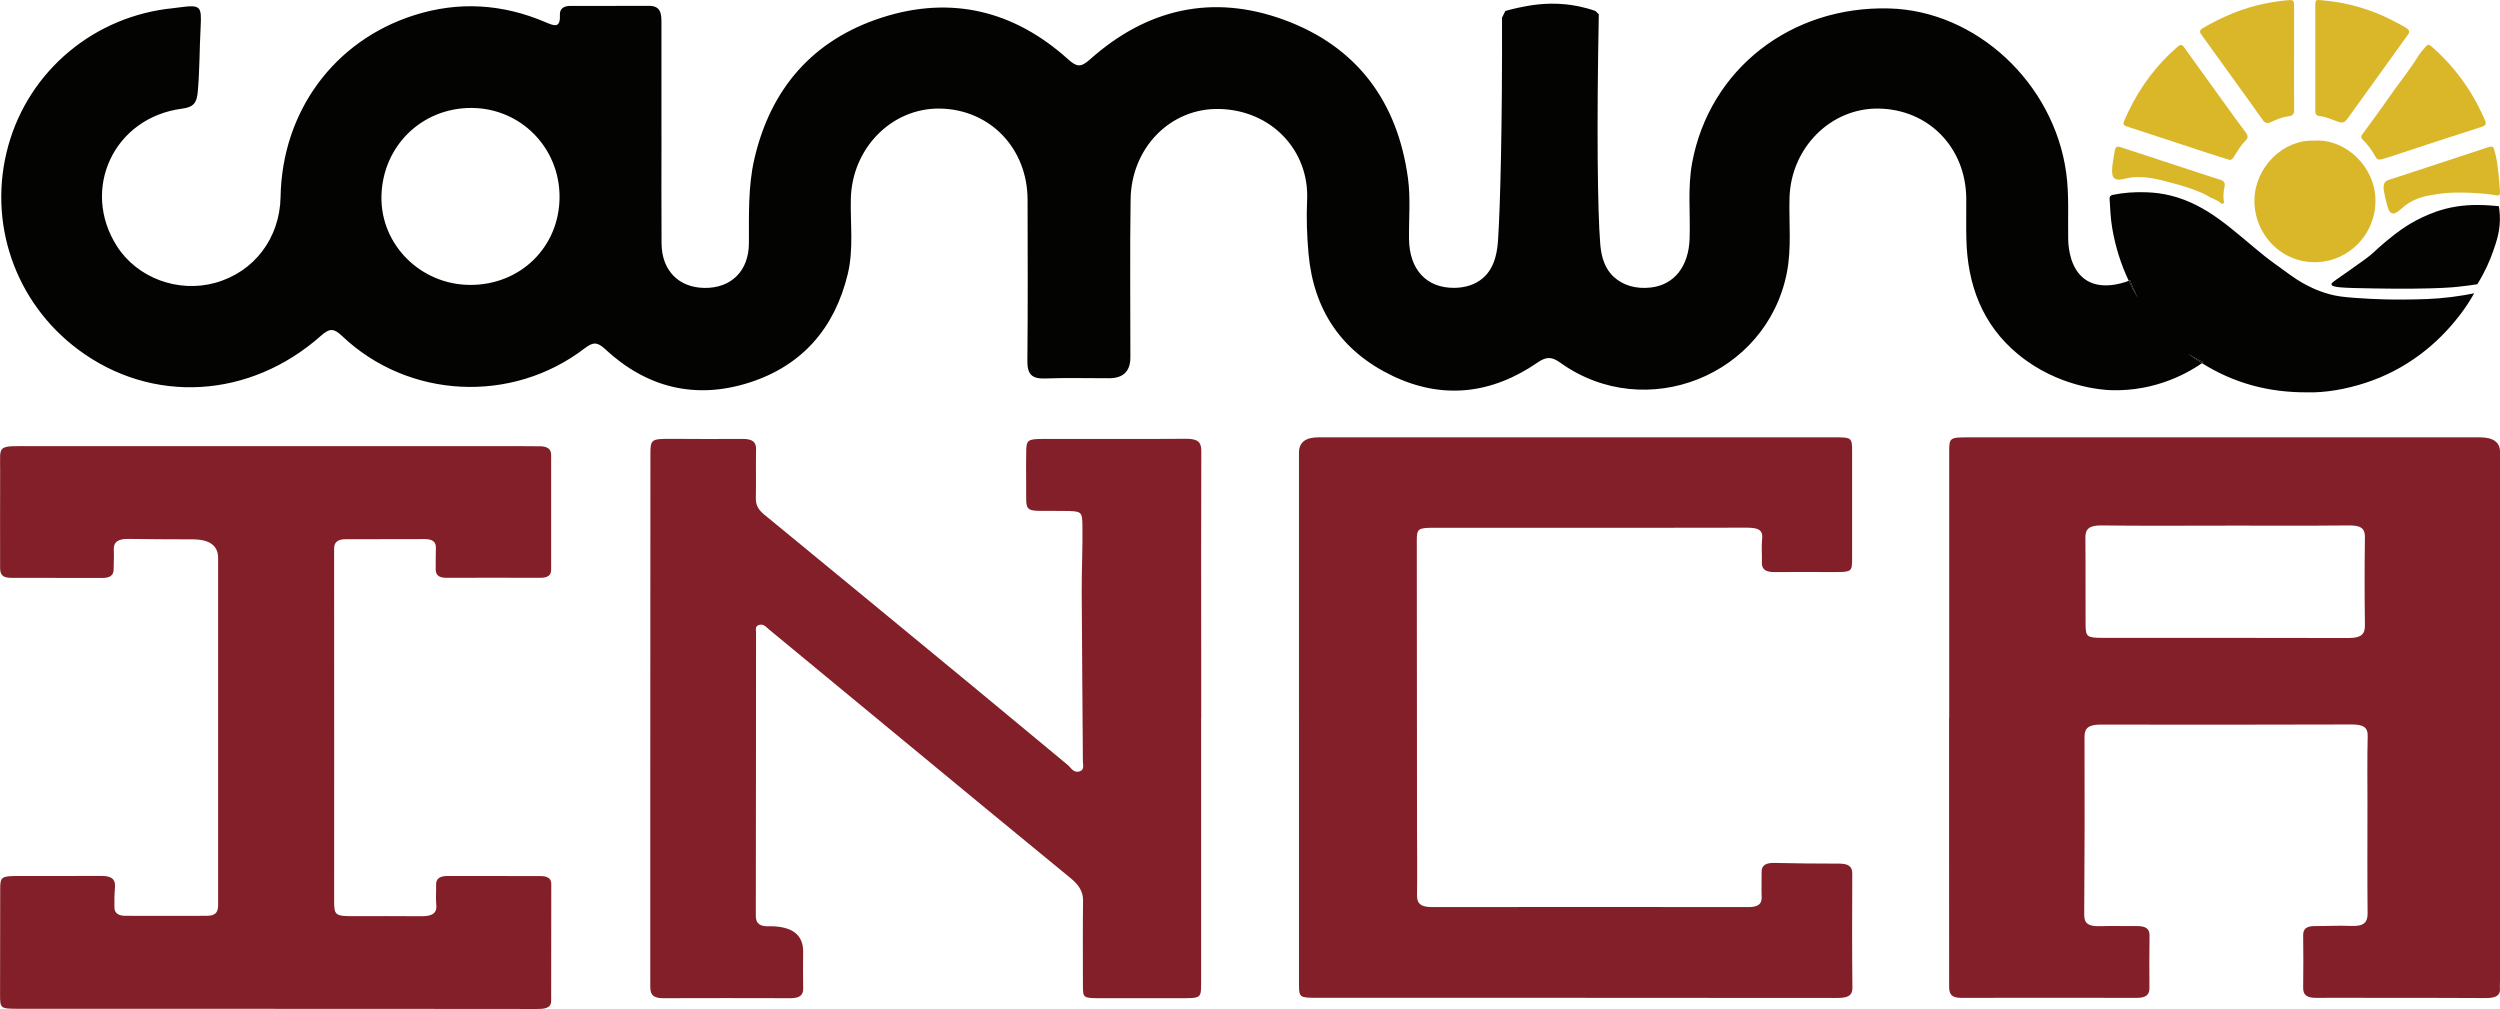
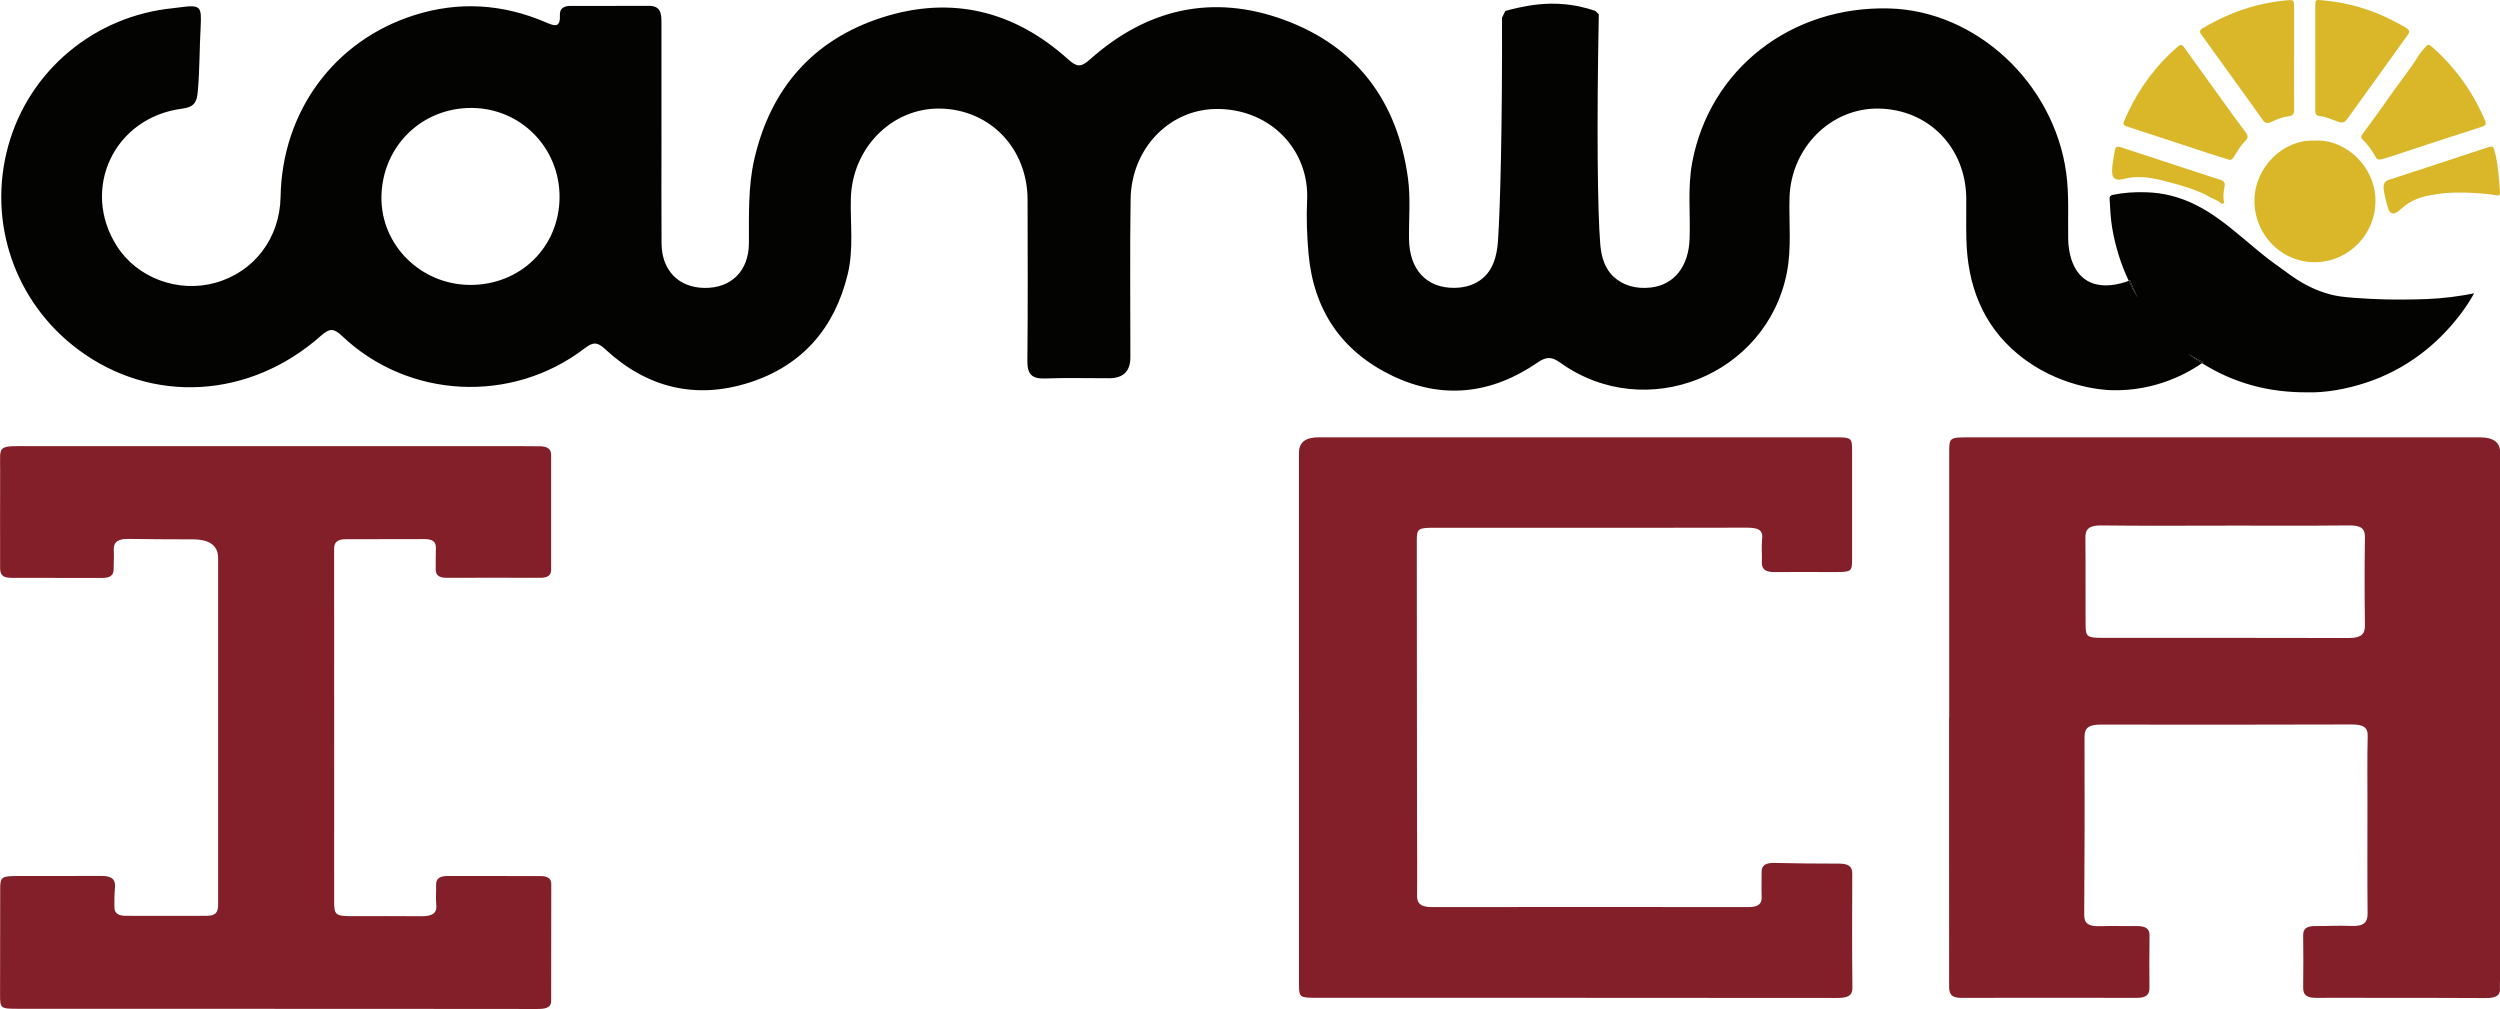
<svg xmlns="http://www.w3.org/2000/svg" id="Capa_2" data-name="Capa 2" viewBox="0 0 749 302.29">
  <defs>
    <style> .cls-1 { fill: #d9b729; } .cls-2 { fill: #831f28; } .cls-3 { fill: #b2b2b2; opacity: .58; } .cls-4 { fill: #030402; } </style>
  </defs>
  <g id="Modo_de_aislamiento" data-name="Modo de aislamiento">
    <path class="cls-3" d="M638.16,83.97c.56,1.48,1.32,3.3,2.35,5.31-1.01-1.69-1.92-3.4-2.74-5.15.22-.08.35-.14.39-.16Z" />
    <path class="cls-3" d="M660.13,108.52c-.12.09-.26.18-.41.29-.81-.51-1.62-1.04-2.42-1.59-.59-.41-1.17-.82-1.74-1.25,1.59,1.02,3.13,1.86,4.57,2.55Z" />
-     <path class="cls-4" d="M746.9,75.39c-.9,2.57-2.35,5.99-4.69,9.77-1.46.23-3.58.54-6.14.79-1.68.17-5.18.47-13.84.54-3.54.03-5.94-.01-10.74-.07-10.35-.14-12.8-.34-12.98-1.19-.09-.42.44-.77,3.42-2.84,0,0,4.26-2.97,6.59-4.67,2.88-2.09,2.99-2.64,6.05-5.17,2.84-2.34,6.29-5.19,11.33-7.52,1.78-.82,5.25-2.39,10.04-3.15,4.29-.68,8.03-.46,10.07-.33,1.09.07,2,.16,2.65.23.1.62.22,1.5.28,2.57.24,4.45-.9,7.81-2.04,11.04Z" />
    <path class="cls-1" d="M693.41,42.13c9.25-.6,18.26,7.76,18.28,17.93.02,10.26-7.96,17.97-17.18,18.47-10.86.59-19.25-8.36-19.08-18.67.17-9.73,8.57-18.14,17.97-17.72Z" />
    <path class="cls-1" d="M693.66,17.25c0-5.15,0-10.31,0-15.46,0-1.84.04-1.89,1.87-1.73,7.78.68,15.16,2.76,22.06,6.48,1.16.63,2.36,1.19,3.46,1.94.86.59.95,1.1.34,1.95-5.76,7.96-11.5,15.94-17.22,23.93-1.99,2.78-1.94,2.78-5.11,1.59-1.32-.49-2.64-1.06-4.05-1.17-1.11-.09-1.36-.66-1.35-1.67.03-5.29.01-10.57.01-15.86Z" />
-     <path class="cls-1" d="M687.3,17.43c0,5.11-.03,10.23.03,15.34.02,1.37-.35,1.95-1.81,2.1-1.84.18-3.56,1-5.26,1.75-1.03.45-1.7.24-2.35-.69-3.04-4.3-6.13-8.56-9.21-12.84-3.08-4.28-6.15-8.56-9.24-12.82-.63-.86-.28-1.39.48-1.83,5.8-3.39,11.9-6,18.51-7.34,2.25-.46,4.52-.81,6.8-1.02,1.92-.18,2.06,0,2.06,1.89,0,5.16,0,10.31,0,15.47Z" />
+     <path class="cls-1" d="M687.3,17.43c0,5.11-.03,10.23.03,15.34.02,1.37-.35,1.95-1.81,2.1-1.84.18-3.56,1-5.26,1.75-1.03.45-1.7.24-2.35-.69-3.04-4.3-6.13-8.56-9.21-12.84-3.08-4.28-6.15-8.56-9.24-12.82-.63-.86-.28-1.39.48-1.83,5.8-3.39,11.9-6,18.51-7.34,2.25-.46,4.52-.81,6.8-1.02,1.92-.18,2.06,0,2.06,1.89,0,5.16,0,10.31,0,15.47" />
    <path class="cls-1" d="M713.12,47.8c-.78.08-1.08-.25-1.3-.65-1.1-1.99-2.4-3.83-4.03-5.41-.68-.67-.24-1.2.15-1.74,2.62-3.62,5.31-7.2,7.84-10.88,2.86-4.15,6.11-8.02,8.74-12.34.63-1.04,1.51-1.94,2.29-2.89.73-.89,1.33-.28,1.89.22,2.36,2.07,4.55,4.32,6.56,6.73,3.71,4.45,6.68,9.37,9.02,14.67.78,1.77.66,2.03-1.22,2.64-4.44,1.45-8.89,2.86-13.33,4.31-4.82,1.57-9.62,3.18-14.44,4.75-.79.26-1.61.44-2.17.59Z" />
    <path class="cls-1" d="M667.91,47.88c-2.19-.69-4.39-1.35-6.57-2.07-8.05-2.64-16.09-5.32-24.16-7.93-1.07-.35-1.17-.78-.76-1.72,3.24-7.56,7.7-14.27,13.6-19.99.79-.77,1.66-1.47,2.46-2.22.7-.66,1.25-.65,1.84.18,4.08,5.69,8.17,11.36,12.27,17.03,2.05,2.84,4.09,5.69,6.2,8.48.75.99.84,1.68-.12,2.61-1.41,1.36-2.34,3.11-3.41,4.74-.32.49-.62,1-1.36.91Z" />
    <path class="cls-1" d="M714.58,59.05c-.67-2.84-.53-3.85.02-4.49.35-.41.79-.58.97-.64,5.17-1.66,10.32-3.37,15.47-5.06,4.57-1.5,9.13-3.03,13.71-4.52,2.26-.74,2.23-.7,2.8,1.57.95,3.73,1.12,7.55,1.43,11.35.1,1.25-.22,1.49-1.46,1.21-1.96-.44-11-1.24-16.51-.44-3.79.55-7.34,1.07-10.6,3.69-1.4,1.13-2.65,2.56-3.82,2.17-.91-.3-1.3-1.81-2.01-4.84Z" />
    <path class="cls-1" d="M633.53,53.45c-1.2-.9-.79-3.38.05-8.34.04-.26.14-.8.55-1.05.28-.16.66-.15,1.2.03,6.11,2.03,12.24,4.02,18.36,6.02,3.85,1.26,7.7,2.55,11.57,3.77,1.12.35,1.45.98,1.21,2.09-.3,1.39-.45,2.81-.21,4.23.05.27.09.56-.13.75-.08.06-.15.1-.22.11-.29.04-.55-.21-.61-.26-1.03-.95-2.52-1.24-3.7-2.01-1.8-1.17-6.11-2.67-9-3.47-6.31-1.75-10.63-2.95-15.63-1.87-1.29.28-2.52.69-3.44,0Z" />
    <g>
-       <path class="cls-2" d="M359.87,215.25h.01c0-6.03,0-12.05,0-18.08,0-20.68-.06-41.36.03-62.04.01-2.55-.89-3.7-4.58-3.67-14.32.11-28.65.02-42.98.05-4.42,0-4.86.37-4.9,3.71-.05,3.25-.05,6.49-.01,9.74.1,9.56-1.35,7.88,10.86,8.12.12,0,.25,0,.37,0,5.21.04,5.55.09,5.62,4.03.12,6.76-.24,13.53-.21,20.29.07,16.87.25,33.75.35,50.62,0,1.07.55,2.59-.94,3.07-1.88.6-2.58-1.07-3.58-1.89-9.55-7.88-19.03-15.82-28.59-23.7-20.77-17.14-41.57-34.26-62.39-51.36-1.68-1.38-2.52-2.85-2.48-4.75.1-4.91-.04-9.83.07-14.74.05-2.25-1.1-3.18-4.14-3.15-7.04.07-14.08,0-21.12-.02-6.26-.01-6.4.08-6.4,4.82-.02,33.47-.03,66.95-.04,100.42,0,19.47.02,38.94,0,58.41,0,2.09.06,3.95,3.91,3.93,12.72-.05,25.44-.03,38.15,0,2.65,0,3.79-.89,3.75-2.88-.08-3.71-.02-7.42-.01-11.13q.01-7.39-9.62-7.55c-.12,0-.25-.01-.37,0-2.98.18-4.19-.82-4.19-3.09.06-28.28.04-56.57.07-84.85,0-.8-.37-1.87.77-2.29,1.43-.52,2.21.57,2.99,1.21,13.22,10.89,26.41,21.81,39.61,32.71,16.95,13.99,33.87,27.99,50.9,41.93,2.4,1.96,3.73,3.98,3.7,6.68-.11,8.44-.04,16.88-.04,25.32,0,3.91,0,3.93,5.38,3.94,8.15.01,16.3,0,24.45,0,5.4,0,5.58-.12,5.58-4.22,0-26.52,0-53.04,0-79.56Z" />
      <path class="cls-2" d="M82.29,302.26c13.21,0,26.42,0,39.64,0,12.97,0,25.93,0,38.9.03,2.3,0,4.3-.19,4.3-2.43.01-11.68.02-23.36.03-35.04,0-1.62-1.1-2.35-3.22-2.35-9.26,0-18.52,0-27.78-.03-2.51,0-3.58.87-3.51,2.73.08,1.95-.16,3.9.06,5.84.28,2.55-1.15,3.52-4.46,3.49-6.9-.07-13.81-.02-20.71-.02-4.92,0-5.43-.35-5.43-4.18-.01-15.2.01-30.41.01-45.61,0-20.12,0-40.23-.02-60.35,0-1.82.98-2.79,3.48-2.79,7.9,0,15.8-.03,23.7-.04,2.28,0,3.37.85,3.31,2.59-.08,2.13-.02,4.26-.06,6.4-.03,1.67.83,2.62,3.25,2.61,9.38-.03,18.77-.02,28.15,0,2.15,0,3.19-.76,3.19-2.37,0-11.5,0-22.99,0-34.49,0-1.74-1.16-2.55-3.42-2.55-1.61,0-3.21-.03-4.82-.03-49.02,0-98.04-.01-147.07-.01-11,0-9.73-.57-9.77,7.31-.05,9.64,0,19.28-.01,28.93,0,1.69.19,3.22,3.23,3.22,9.14,0,18.27.01,27.41.04,2.32,0,3.38-.85,3.38-2.56,0-1.95.14-3.9.04-5.84-.12-2.37,1.26-3.35,4.41-3.3,6.42.11,12.84.1,19.26.13q7.58.03,7.59,5.58c0,22.9,0,45.8,0,68.7,0,11.68-.01,23.36,0,35.04,0,1.81-.24,3.46-3.37,3.47-8.15.03-16.3.03-24.44,0-2.07,0-3.24-.87-3.26-2.43-.03-2.04,0-4.08.17-6.11.2-2.3-.87-3.45-4.18-3.42-8.4.08-16.79,0-25.19.03-4.65.02-5.02.33-5.02,3.87-.02,10.57-.02,21.14-.04,31.71,0,4.12.05,4.2,5.59,4.2,25.56.01,51.12,0,76.68.01Z" />
      <path class="cls-2" d="M583.96,215.09h-.02c0,12.15,0,24.29,0,36.44,0,14.65.04,29.3.02,43.95,0,1.96.31,3.49,3.69,3.48,17.53-.04,35.07-.03,52.6,0,2.72,0,3.73-.97,3.72-2.91-.04-5.28-.04-10.57.03-15.85.02-2.06-1.33-2.79-3.9-2.75-3.7.05-7.41-.09-11.11.03-3.32.1-4.58-.87-4.56-3.41.12-17.8.16-35.6.09-53.4,0-2.68,1.41-3.58,4.84-3.58,25.07.04,50.13.04,75.2-.04,3.48-.01,4.87.84,4.8,3.53-.17,6.77-.07,13.54-.07,20.3,0,10.94-.07,21.88.04,32.82.03,2.74-1.25,3.88-4.99,3.71-3.57-.16-7.16.06-10.74.04-2.48-.02-3.59.79-3.57,2.68.06,5.28.07,10.57,0,15.85-.03,2.12,1.13,3.01,3.98,2.98,5.8-.07,11.61,0,17.41,0,11.11.01,22.23-.02,33.34.06,2.96.02,4.45-.75,4.22-3.06-.06-.65.02-1.3.02-1.95,0-52.85.01-105.7.02-158.55q0-4.42-6.04-4.43c-51.12,0-102.25,0-153.37,0-5.45,0-5.63.15-5.63,4.22,0,26.61,0,53.22,0,79.83ZM666.72,157.47c12.34,0,24.68.08,37.02-.05,3.54-.04,4.83.87,4.79,3.51-.12,8.8-.13,17.61,0,26.41.04,2.68-1.15,3.82-4.91,3.81-24.56-.08-49.11-.03-73.67-.05-4.63,0-5.08-.32-5.11-3.84-.06-8.71.04-17.42-.06-26.13-.03-2.66,1.11-3.76,4.92-3.71,12.34.16,24.68.06,37.02.06Z" />
      <path class="cls-2" d="M389.18,214.87c0,26.7,0,53.41,0,80.11,0,3.8.21,3.96,5.18,3.96,20.87,0,41.74,0,62.61,0,31,0,61.99.02,92.99.05,2.9,0,5.05-.21,5.02-3.06-.12-11.4-.09-22.81-.04-34.22.01-2.15-1.17-2.97-4-2.97-6.41.01-12.83-.07-19.24-.21-2.64-.06-3.95.68-3.92,2.71.03,2.5-.09,5.01.01,7.51.09,2.12-1.1,3.01-3.94,3.01-31.61-.03-63.23-.04-94.84,0-3.43,0-4.51-1.14-4.47-3.55.1-6.49.02-12.98,0-19.47-.03-28.93-.06-57.86-.07-86.79,0-3.53.38-3.82,5.06-3.83,11.24-.02,22.48.01,33.71.01,20.01,0,40.01.01,60.02-.04,3.1,0,4.99.45,4.68,3.23-.26,2.39,0,4.82-.08,7.23-.06,1.99,1.1,2.86,3.77,2.84,5.93-.05,11.85,0,17.78,0,5.36,0,5.47-.09,5.48-4.01.01-10.66.01-21.33,0-31.99,0-4.36-.02-4.37-5.74-4.37-51.37,0-102.74,0-154.12,0q-5.85,0-5.86,4.56c0,26.43,0,52.85,0,79.28Z" />
    </g>
    <g>
      <path class="cls-4" d="M655.56,105.97c.57.43,1.15.84,1.74,1.25.8.55,1.61,1.08,2.42,1.59.15-.11.29-.2.41-.29-1.44-.69-2.98-1.53-4.57-2.55ZM637.77,84.13c.82,1.75,1.73,3.46,2.74,5.15-1.03-2.01-1.79-3.83-2.35-5.31-.04.02-.17.08-.39.16Z" />
      <path class="cls-4" d="M734.41,88.99c-5.18.65-8.99.7-14.27.75-1.95.02-7.76.05-15.09-.53-3.24-.26-5.02-.49-7.15-1.07-3.86-1.04-6.64-2.58-8.22-3.47-1.91-1.08-4.02-2.62-8.24-5.71-.71-.52-1.7-1.24-2.9-2.19-4.59-3.66-8.93-7.65-13.7-11.1-4.41-3.19-9.12-5.73-14.42-7.06-2.46-.62-4.94-.93-7.46-1.01-3.36-.11-6.69.1-9.98.78-.65.14-.99.49-.95,1.21.18,2.97.3,5.95.81,8.88.94,5.49,2.58,10.7,4.93,15.66.22-.08.35-.14.39-.16.56,1.48,1.32,3.3,2.35,5.31-1.01-1.69-1.92-3.4-2.74-5.15-1.72.68-8.65,3.04-13.4-.67-3.79-2.96-4.68-8.33-4.74-11.81-.12-6.66.31-13.32-.61-19.98-3.73-26.82-26.94-48.44-52.98-49.14-29.5-.8-53.8,18.2-59.05,46.11-1.44,7.64-.51,15.34-.79,23-.31,8.24-4.65,13.7-11.61,14.5-4.55.53-8.47-.71-11.18-3.26-3.35-3.15-3.8-7.68-3.99-9.94-.79-9.82-1.08-35.04-.42-68.65-.33-.34-.66-.67-1-1-3.6-1.26-6.72-1.78-9-2-6.12-.61-11.05.38-14,1-1.65.34-3.02.71-4,1-.33.66-.66,1.33-1,2,.1,32.16-.52,56.33-1.17,66.35-.18,2.79-.62,8.39-4.65,11.76-2.16,1.81-5.02,2.8-8.44,2.84-8.33.09-13.49-5.44-13.6-14.62-.08-6.09.5-12.27-.32-18.26-3.12-22.91-15.28-39.41-37.1-47.41-21.48-7.88-41.16-3.32-58.19,11.87-2.72,2.42-3.92,2.29-6.53-.06-16.18-14.57-35.02-19.18-55.75-12.51-20.69,6.66-33.43,21.31-38.28,42.52-1.88,8.23-1.56,16.71-1.6,25.12-.04,8.28-5.28,13.45-13.27,13.37-7.76-.08-12.84-5.22-12.9-13.31-.08-10.88-.02-21.76-.02-32.65h-.01V6.79c0-2.62-.15-5.06-3.76-5.04-7.83.04-15.67.01-23.5.02-1.8,0-3.27.67-3.17,2.73.18,3.96-1.62,3.3-4.21,2.19-12.89-5.53-26.11-6.39-39.51-2.11-23.98,7.65-39.51,28.88-39.96,54.39-.22,12.42-7.94,22.56-19.63,25.78-11.09,3.05-23.29-1.48-29.35-10.92-11.01-17.11-.96-38.62,19.45-41.27,3.56-.46,4.43-1.8,4.73-5.13.56-6.37.5-12.74.84-19.11.35-6.61.06-6.95-6.5-6.09-.57.08-1.15.16-1.73.22C28.34,4.77,8.77,21.07,2.5,43.59c-6.37,22.86,1.89,46.96,20.95,61.16,22.02,16.42,51.39,14.81,72.78-4.22,2.63-2.34,3.9-2.1,6.27.15,19.83,18.83,50.86,20.41,72.69,3.66,2.5-1.92,3.79-1.9,6.1.25,12.39,11.52,26.97,15.19,43.09,10.07,15.9-5.05,25.68-16.31,29.6-32.53,1.8-7.44.76-15.04.93-22.56.34-15.15,12.23-27.27,26.71-27.04,14.98.24,26.21,11.89,26.24,27.3.03,16.1.11,32.21-.06,48.31-.04,4.01,1.37,5.4,5.33,5.25,6.37-.24,12.76-.05,19.15-.07q6.36-.01,6.38-6.2c.01-15.81-.17-31.63.07-47.44.23-15.45,12-27.43,26.69-27.03,15.66.43,26.85,12.54,26.19,27.25-.24,5.35-.06,10.72.42,16.08,1.52,16.92,9.87,29.25,25.03,36.56,15.16,7.31,29.93,5.5,43.66-3.97,2.7-1.85,4.3-1.66,6.8.13,25.52,18.26,61.71,3.82,67.81-26.94,1.48-7.49.59-15.05.81-22.57.45-14.94,12.38-26.9,26.71-26.66,14.94.24,26.07,11.62,26.24,26.84.04,4.06-.07,8.12.03,12.18.31,13.7,4.75,25.74,15.51,34.6,12.01,9.91,25.53,10.66,27.68,10.74,13.91.49,23.86-5.62,27.41-8.08-.81-.51-1.62-1.04-2.42-1.59-.59-.41-1.17-.82-1.74-1.25,1.59,1.02,3.13,1.86,4.57,2.55-.12.09-.26.18-.41.29,9.3,5.82,19.61,8.81,31.61,8.73,5.35.14,11.46-.91,17.41-2.85,5.88-1.92,11.32-4.75,16.28-8.44,4.52-3.37,8.46-7.33,11.92-11.83,1.62-2.09,3.04-4.28,4.32-6.55-1.65.34-4.01.76-6.85,1.12ZM140.89,85.36c-14.82-.03-26.84-11.98-26.61-26.45.25-15.08,12.07-26.67,27.08-26.57,14.74.11,26.38,11.99,26.28,26.82-.11,14.87-11.71,26.23-26.75,26.2Z" />
    </g>
  </g>
</svg>